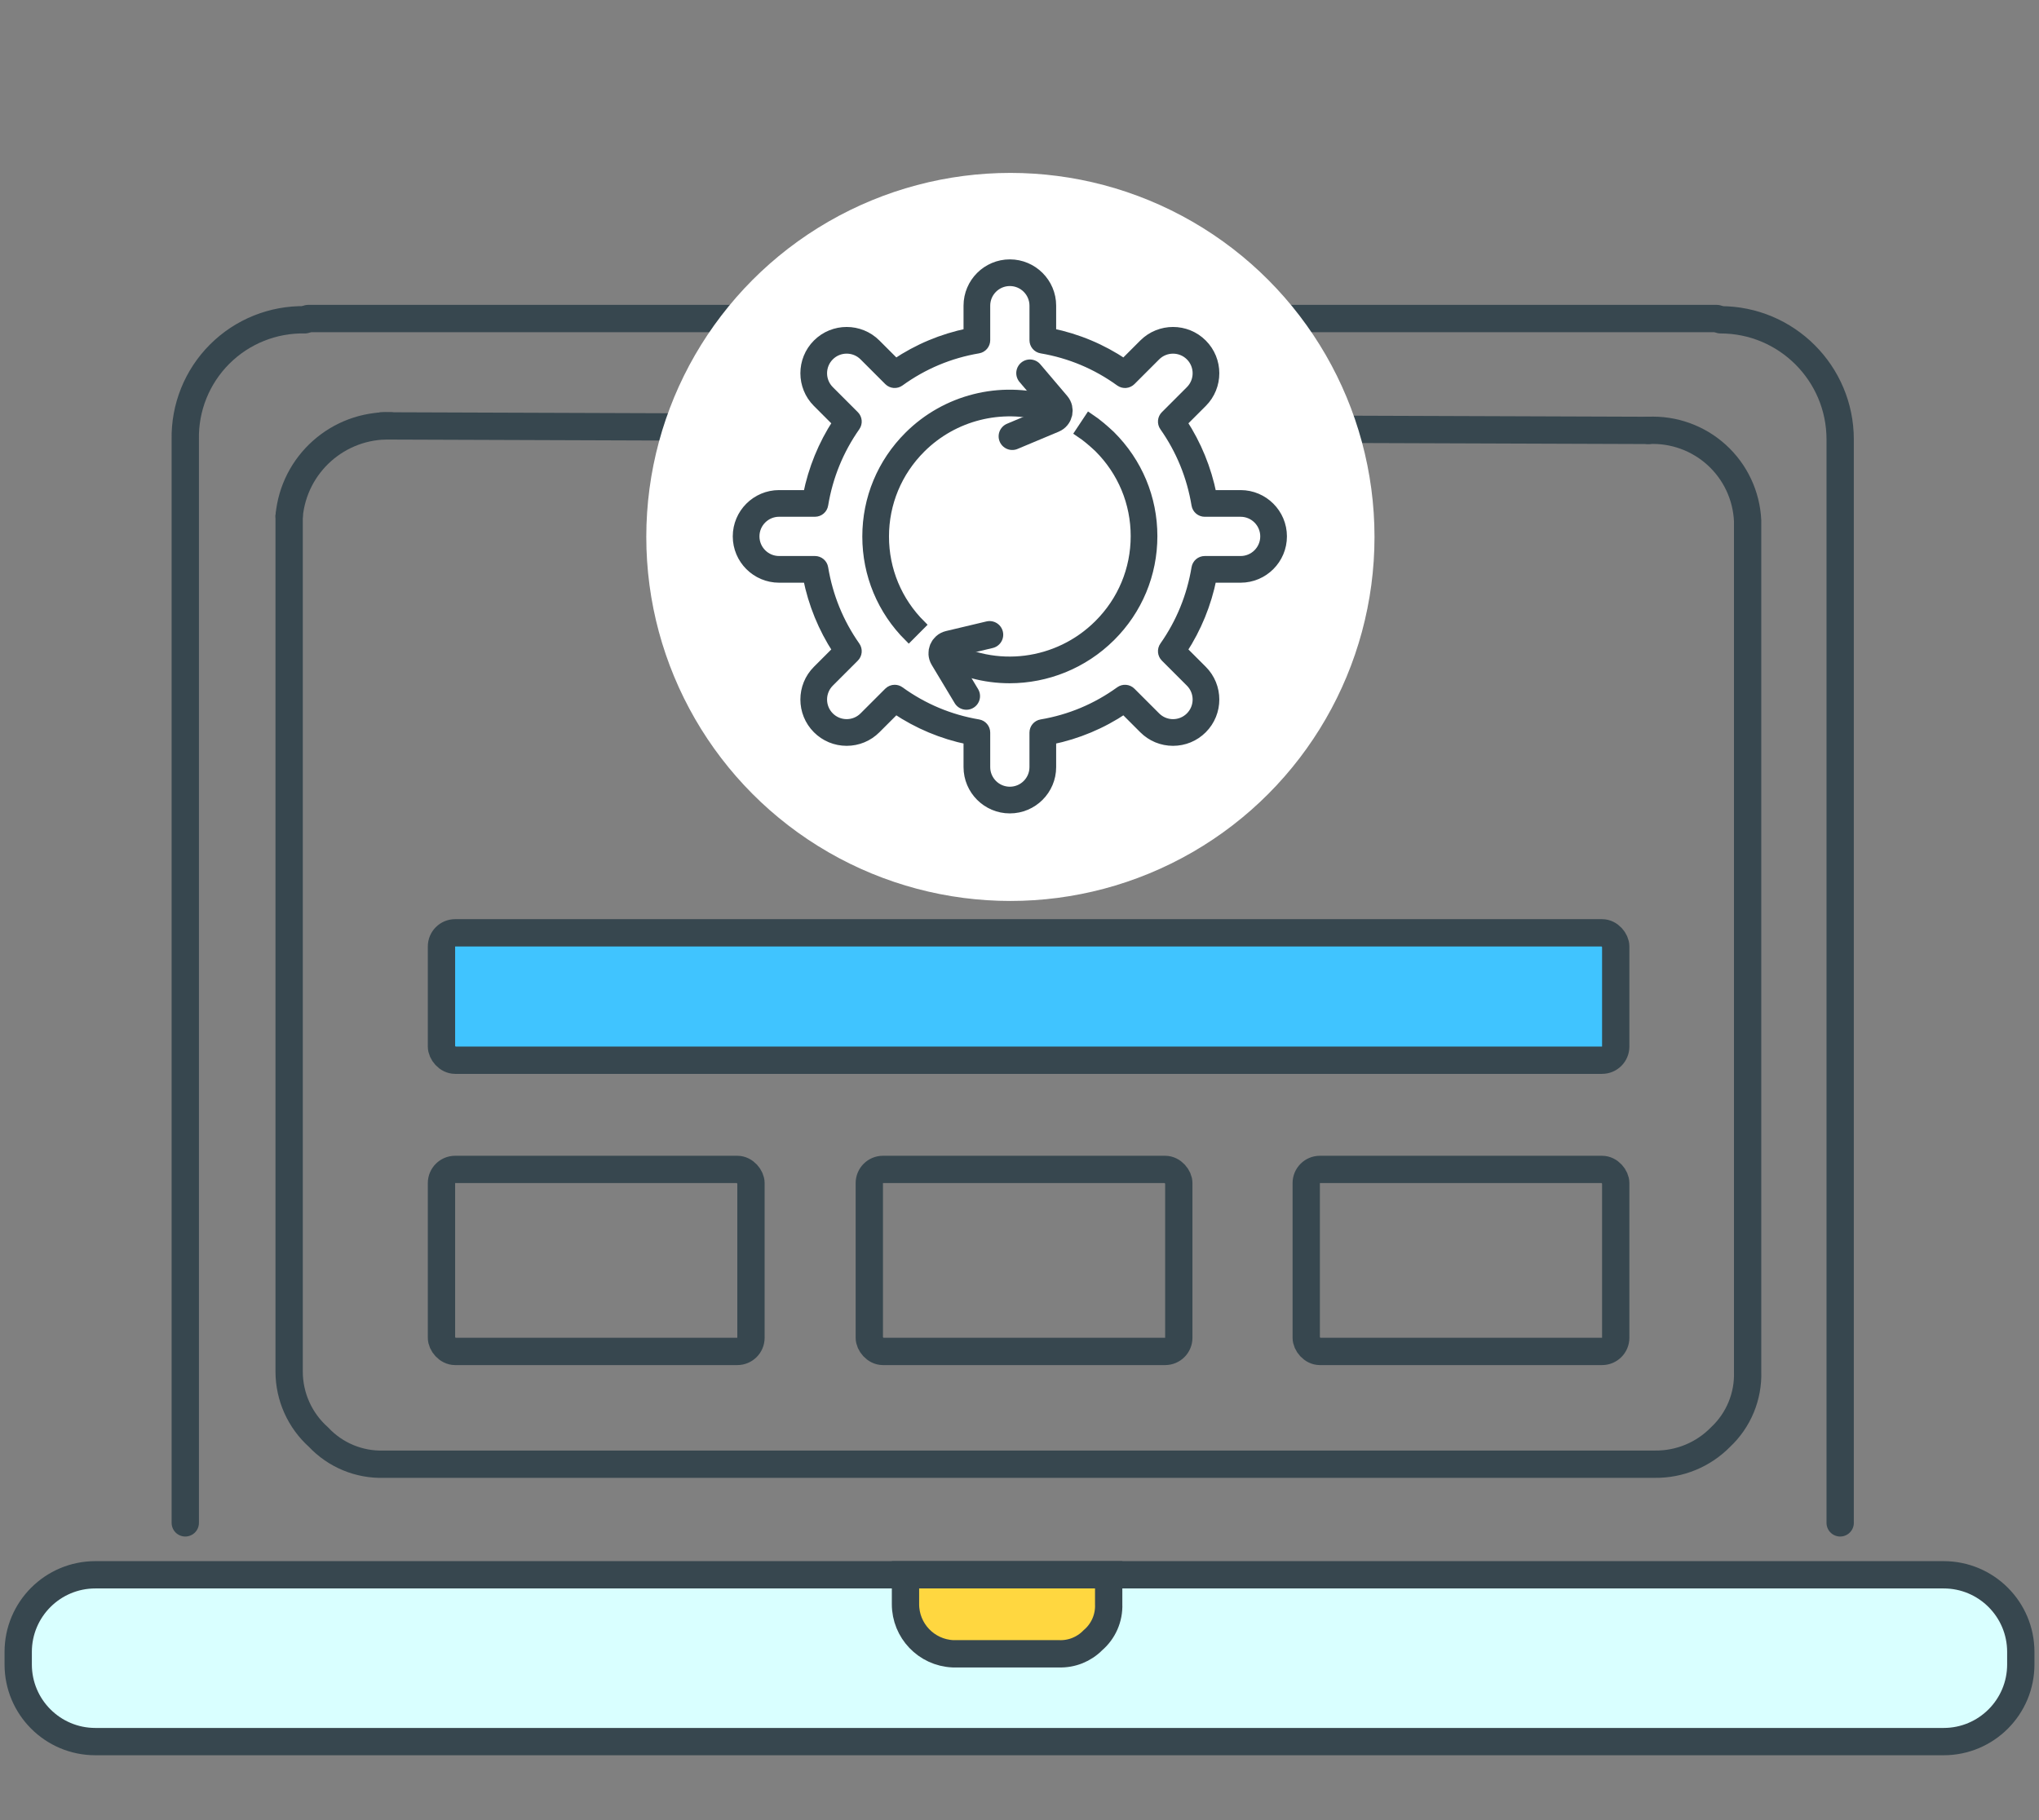
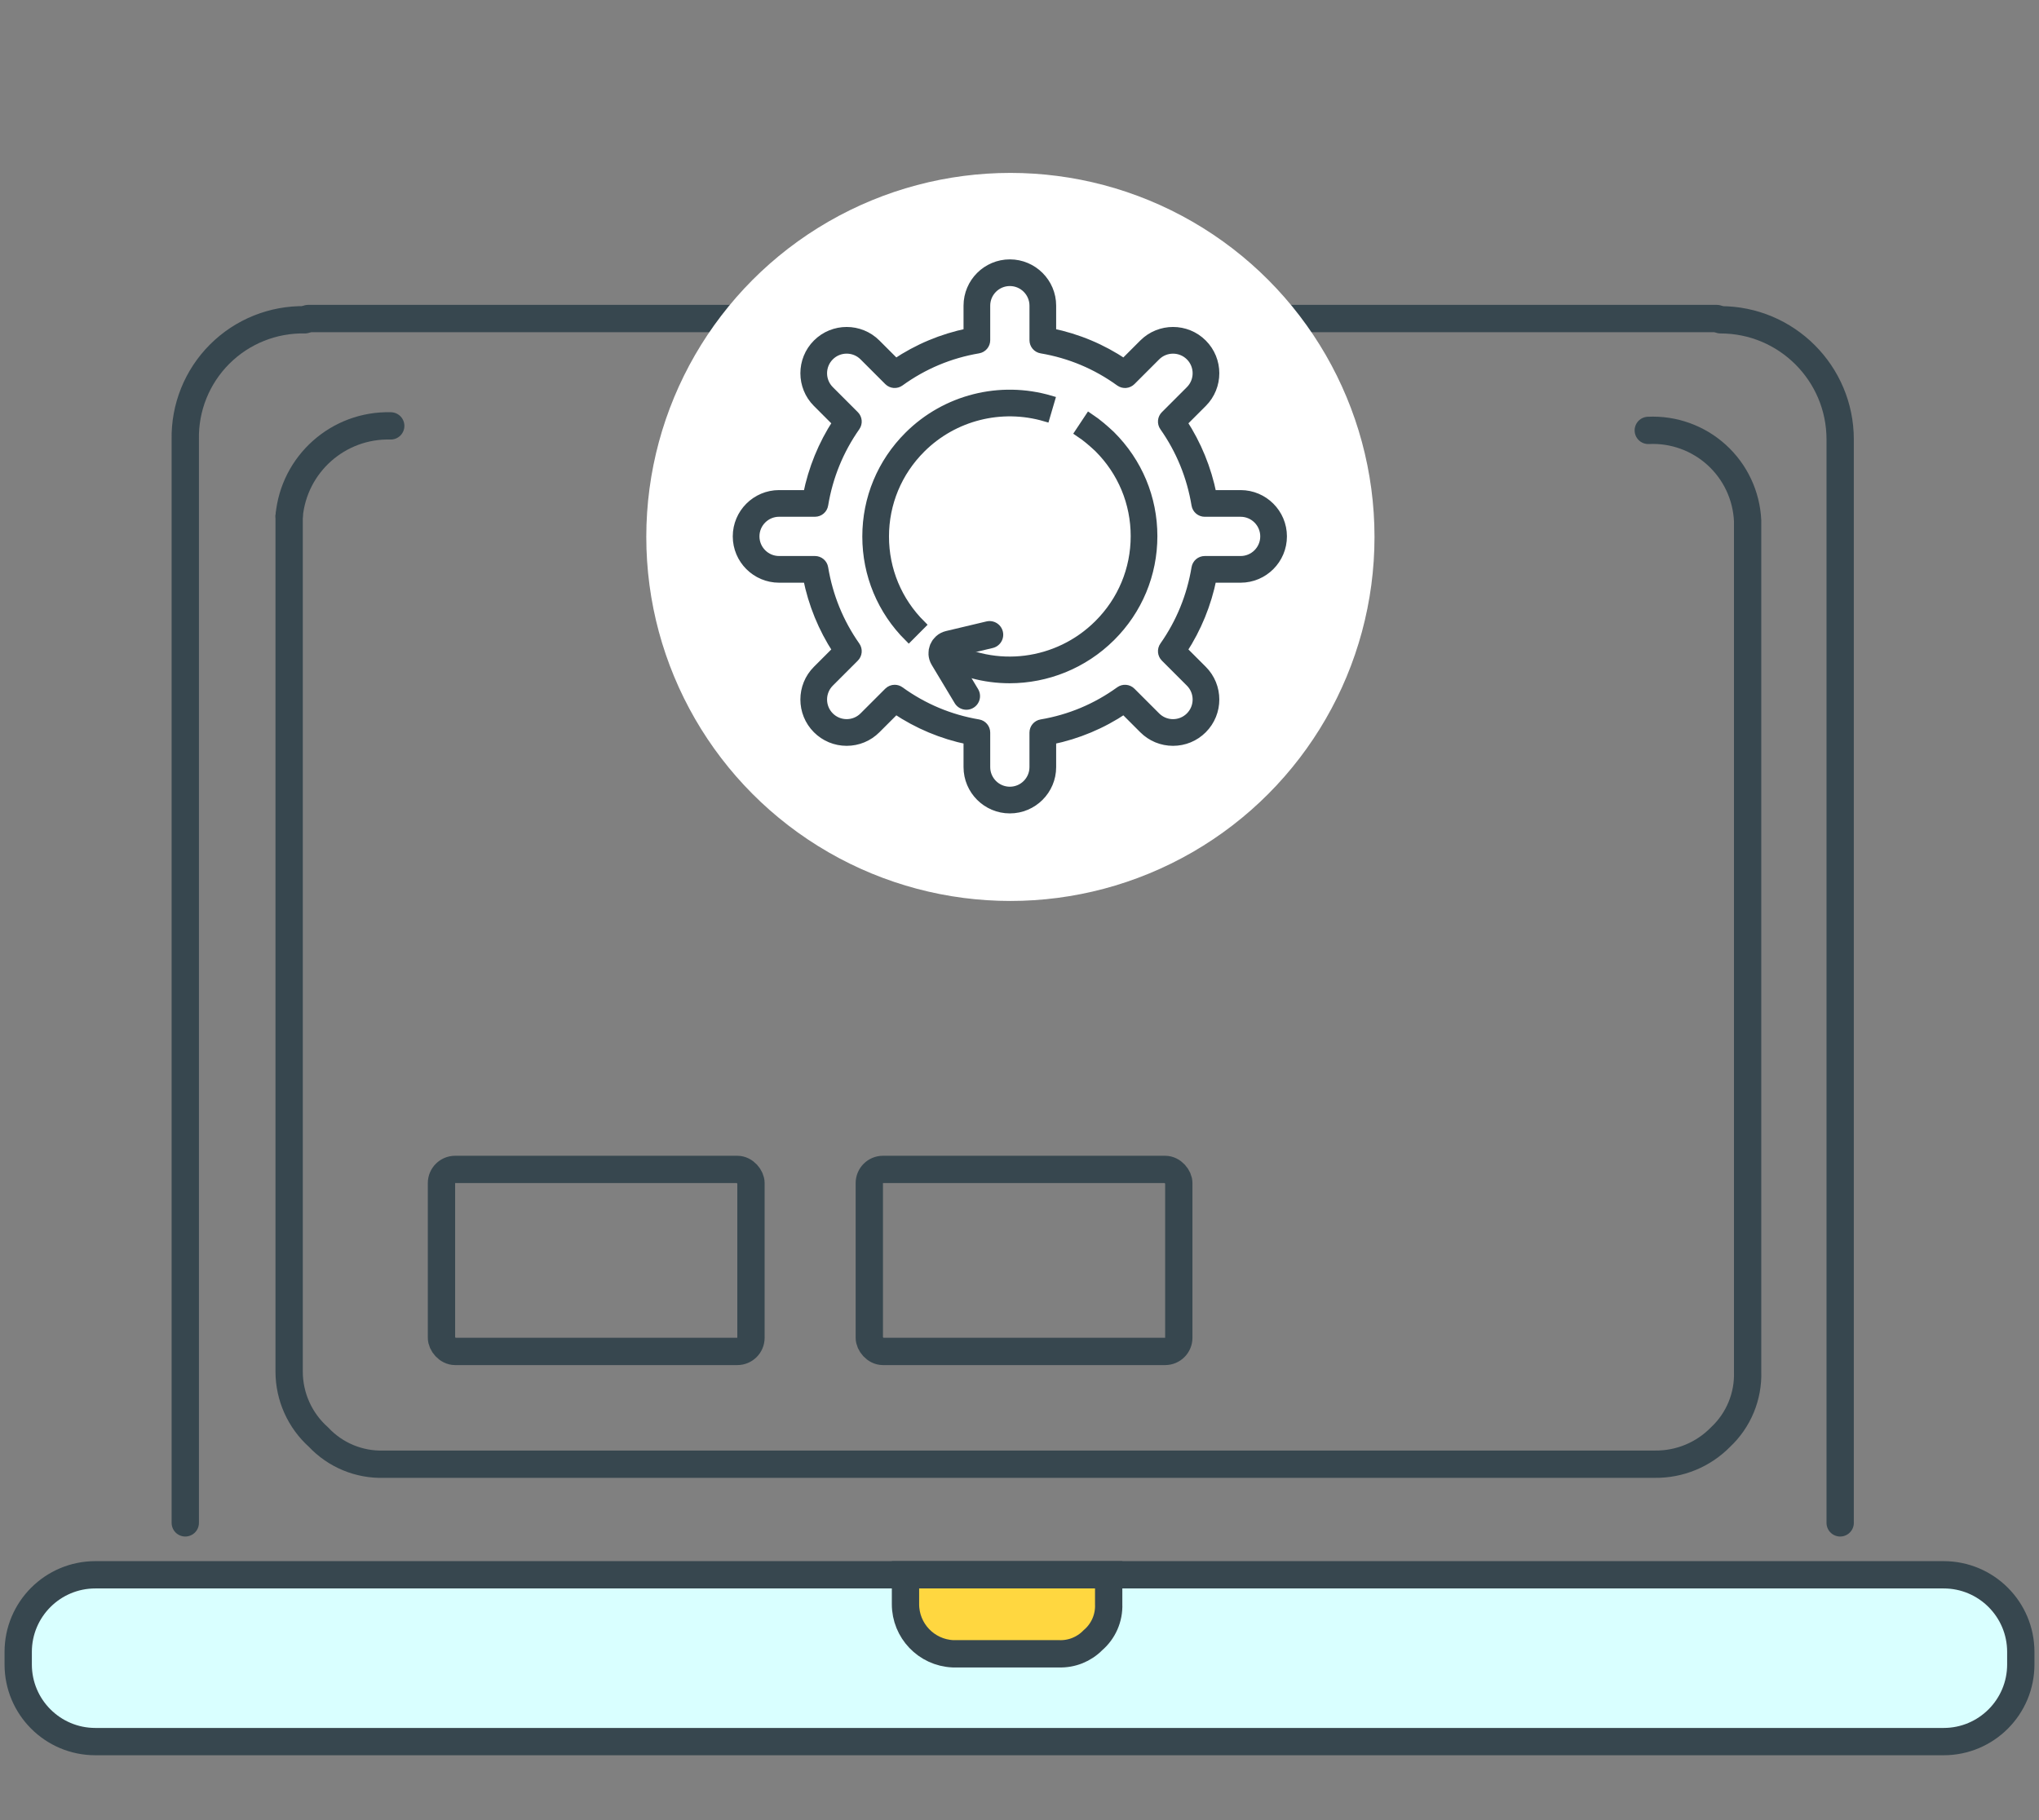
<svg xmlns="http://www.w3.org/2000/svg" width="224" height="200" viewBox="0 0 224 200" fill="none">
  <rect x="0" y="0" width="224" height="200" fill="#808080" stroke="none" />
  <path d="M181.076 47.293C183.84 47.158 186.543 48.129 188.591 49.99C190.638 51.851 191.861 54.45 191.989 57.214V150.721C192.08 153.435 190.995 156.057 189.013 157.913C187.121 159.844 184.523 160.919 181.82 160.89H42.181C39.466 160.98 36.845 159.895 34.988 157.913C32.941 156.082 31.768 153.467 31.764 150.721V56.718" stroke="#37474F" stroke-width="3" stroke-linecap="round" />
-   <path d="M41.932 46.797L181.075 47.293" stroke="#37474F" stroke-width="3" stroke-linecap="round" />
  <path d="M189.012 35.14C196.272 35.14 202.157 41.025 202.157 48.285V167.338" stroke="#37474F" stroke-width="3" stroke-linecap="round" />
  <path d="M33.499 35.14C29.993 35.072 26.609 36.435 24.129 38.915C21.649 41.395 20.286 44.779 20.354 48.285V167.338" stroke="#37474F" stroke-width="3" stroke-linecap="round" />
  <path d="M33.844 35.001H188.613" stroke="#37474F" stroke-width="3" stroke-linecap="round" stroke-linejoin="round" />
  <path d="M213.526 173.043H10.474C5.794 173.043 2 176.837 2 181.517V182.898C2 187.578 5.794 191.372 10.474 191.372H213.526C218.206 191.372 222 187.578 222 182.898V181.517C222 176.837 218.206 173.043 213.526 173.043Z" fill="#D9FFFF" stroke="#37474F" stroke-width="3" stroke-linecap="round" />
  <path fill-rule="evenodd" clip-rule="evenodd" d="M116.34 181.724H104.683C101.767 181.591 99.472 179.187 99.475 176.267V173.043H121.797V176.267C121.857 177.786 121.217 179.249 120.061 180.236C119.085 181.233 117.735 181.773 116.34 181.724Z" fill="#FFD740" stroke="#37474F" stroke-width="3" stroke-linecap="round" />
  <path d="M31.764 56.718C32.285 50.985 37.17 46.643 42.925 46.797" stroke="#37474F" stroke-width="3" stroke-linecap="round" />
-   <rect x="143.5" y="128.5" width="34" height="20" rx="1.5" stroke="#37474F" stroke-width="3" />
  <rect x="48.5" y="128.5" width="34" height="20" rx="1.5" stroke="#37474F" stroke-width="3" />
  <rect x="95.5" y="128.5" width="34" height="20" rx="1.5" stroke="#37474F" stroke-width="3" />
  <circle cx="111" cy="59" r="40" fill="white" />
-   <rect x="48.5" y="102.5" width="129" height="14" rx="1.5" fill="#40C4FF" stroke="#37474F" stroke-width="3" />
  <path d="M110.939 88.879C108.41 88.879 106.352 86.821 106.352 84.292V81.3C103.494 80.712 100.826 79.593 98.4 77.966L96.256 80.11C95.39 80.977 94.238 81.454 93.013 81.454C91.788 81.454 90.636 80.977 89.769 80.11C87.981 78.321 87.981 75.411 89.769 73.623L91.955 71.437C90.382 69.023 89.299 66.368 88.726 63.528H85.588C83.058 63.528 81 61.469 81 58.94C81 56.411 83.058 54.353 85.588 54.353H88.727C89.299 51.511 90.382 48.857 91.955 46.442L89.77 44.257C87.981 42.468 87.981 39.558 89.77 37.77C91.558 35.981 94.468 35.981 96.257 37.77L98.4 39.913C100.826 38.286 103.494 37.167 106.352 36.579V33.588C106.352 31.059 108.41 29.001 110.939 29.001C113.469 29.001 115.527 31.059 115.527 33.588V36.579C118.385 37.167 121.053 38.286 123.479 39.913L125.622 37.77C127.411 35.981 130.321 35.981 132.109 37.77C133.898 39.558 133.898 42.468 132.109 44.257L129.924 46.442C131.497 48.857 132.58 51.511 133.152 54.353H136.292C138.821 54.353 140.879 56.411 140.879 58.94C140.879 61.469 138.821 63.528 136.292 63.528H133.152C132.58 66.368 131.497 69.022 129.924 71.437L132.109 73.623C133.898 75.411 133.898 78.321 132.109 80.11C131.243 80.977 130.091 81.454 128.866 81.454C127.641 81.454 126.489 80.977 125.622 80.11L123.479 77.966C121.054 79.593 118.385 80.712 115.527 81.3V84.292C115.527 86.821 113.469 88.879 110.939 88.879ZM98.289 75.746C98.486 75.746 98.685 75.806 98.854 75.929C101.438 77.798 104.339 79.015 107.479 79.547C107.943 79.625 108.283 80.028 108.283 80.499V84.291C108.283 85.756 109.475 86.947 110.939 86.947C112.404 86.947 113.595 85.756 113.595 84.291V80.499C113.595 80.028 113.935 79.625 114.4 79.547C117.54 79.015 120.441 77.798 123.024 75.929C123.409 75.651 123.939 75.693 124.273 76.029L126.988 78.744C127.49 79.246 128.157 79.522 128.866 79.522C129.575 79.522 130.242 79.246 130.744 78.744C131.779 77.709 131.779 76.024 130.744 74.989L127.995 72.24C127.662 71.908 127.618 71.385 127.887 71.002C129.696 68.426 130.877 65.533 131.395 62.405C131.472 61.939 131.875 61.597 132.348 61.597H136.292C137.756 61.597 138.948 60.405 138.948 58.941C138.948 57.476 137.756 56.285 136.292 56.285H132.348C131.875 56.285 131.473 55.943 131.395 55.477C130.877 52.348 129.696 49.456 127.887 46.88C127.617 46.496 127.662 45.974 127.995 45.642L130.744 42.893C131.779 41.857 131.779 40.172 130.744 39.137C129.708 38.102 128.024 38.102 126.989 39.137L124.274 41.852C123.939 42.187 123.41 42.23 123.024 41.952C120.442 40.083 117.541 38.866 114.4 38.334C113.936 38.255 113.596 37.853 113.596 37.382V33.588C113.595 32.123 112.404 30.932 110.939 30.932C109.475 30.932 108.283 32.123 108.283 33.588V37.381C108.283 37.852 107.943 38.254 107.479 38.333C104.339 38.865 101.437 40.082 98.855 41.95C98.469 42.229 97.94 42.187 97.606 41.851L94.891 39.135C93.855 38.1 92.171 38.1 91.136 39.135C90.1 40.171 90.1 41.855 91.136 42.892L93.884 45.641C94.217 45.972 94.262 46.495 93.992 46.878C92.183 49.454 91.003 52.347 90.484 55.475C90.407 55.941 90.004 56.283 89.531 56.283H85.588C84.123 56.284 82.932 57.475 82.932 58.94C82.932 60.404 84.123 61.596 85.588 61.596H89.531C90.004 61.596 90.407 61.938 90.484 62.404C91.002 65.532 92.183 68.425 93.992 71.001C94.262 71.385 94.217 71.907 93.884 72.239L91.136 74.988C90.1 76.023 90.1 77.708 91.136 78.743C91.637 79.245 92.304 79.521 93.013 79.521C93.723 79.521 94.389 79.245 94.891 78.743L97.606 76.028C97.792 75.842 98.04 75.746 98.289 75.746Z" fill="#37474F" stroke="#37474F" />
  <path d="M99.834 70.019C96.865 67.064 95.231 63.134 95.231 58.956C95.231 54.778 96.865 50.848 99.834 47.892C103.898 43.845 109.855 42.338 115.384 43.961L114.84 45.814C109.989 44.39 104.761 45.712 101.196 49.261C98.595 51.852 97.162 55.295 97.162 58.956C97.162 62.617 98.595 66.06 101.196 68.651L99.834 70.019Z" fill="#37474F" stroke="#37474F" />
  <path d="M110.912 74.578C108.168 74.578 105.409 73.86 102.926 72.388L103.91 70.727C109.314 73.93 116.211 73.058 120.681 68.606C123.283 66.016 124.715 62.573 124.715 58.911C124.715 55.25 123.282 51.807 120.681 49.216C120.107 48.681 119.389 48.04 118.597 47.515L119.665 45.905C120.575 46.509 121.366 47.215 122.022 47.826C125.013 50.804 126.647 54.733 126.647 58.912C126.647 63.09 125.013 67.02 122.044 69.975C119.003 73.003 114.975 74.578 110.912 74.578Z" fill="#37474F" stroke="#37474F" />
  <path d="M106.164 76.49L103.642 72.29C103.294 71.71 103.61 70.959 104.268 70.802L108.712 69.745" stroke="#37474F" stroke-width="3" stroke-linecap="round" />
-   <path d="M111.207 47.946L115.725 46.052C116.349 45.79 116.538 44.998 116.101 44.482L113.144 41" stroke="#37474F" stroke-width="3" stroke-linecap="round" />
</svg>